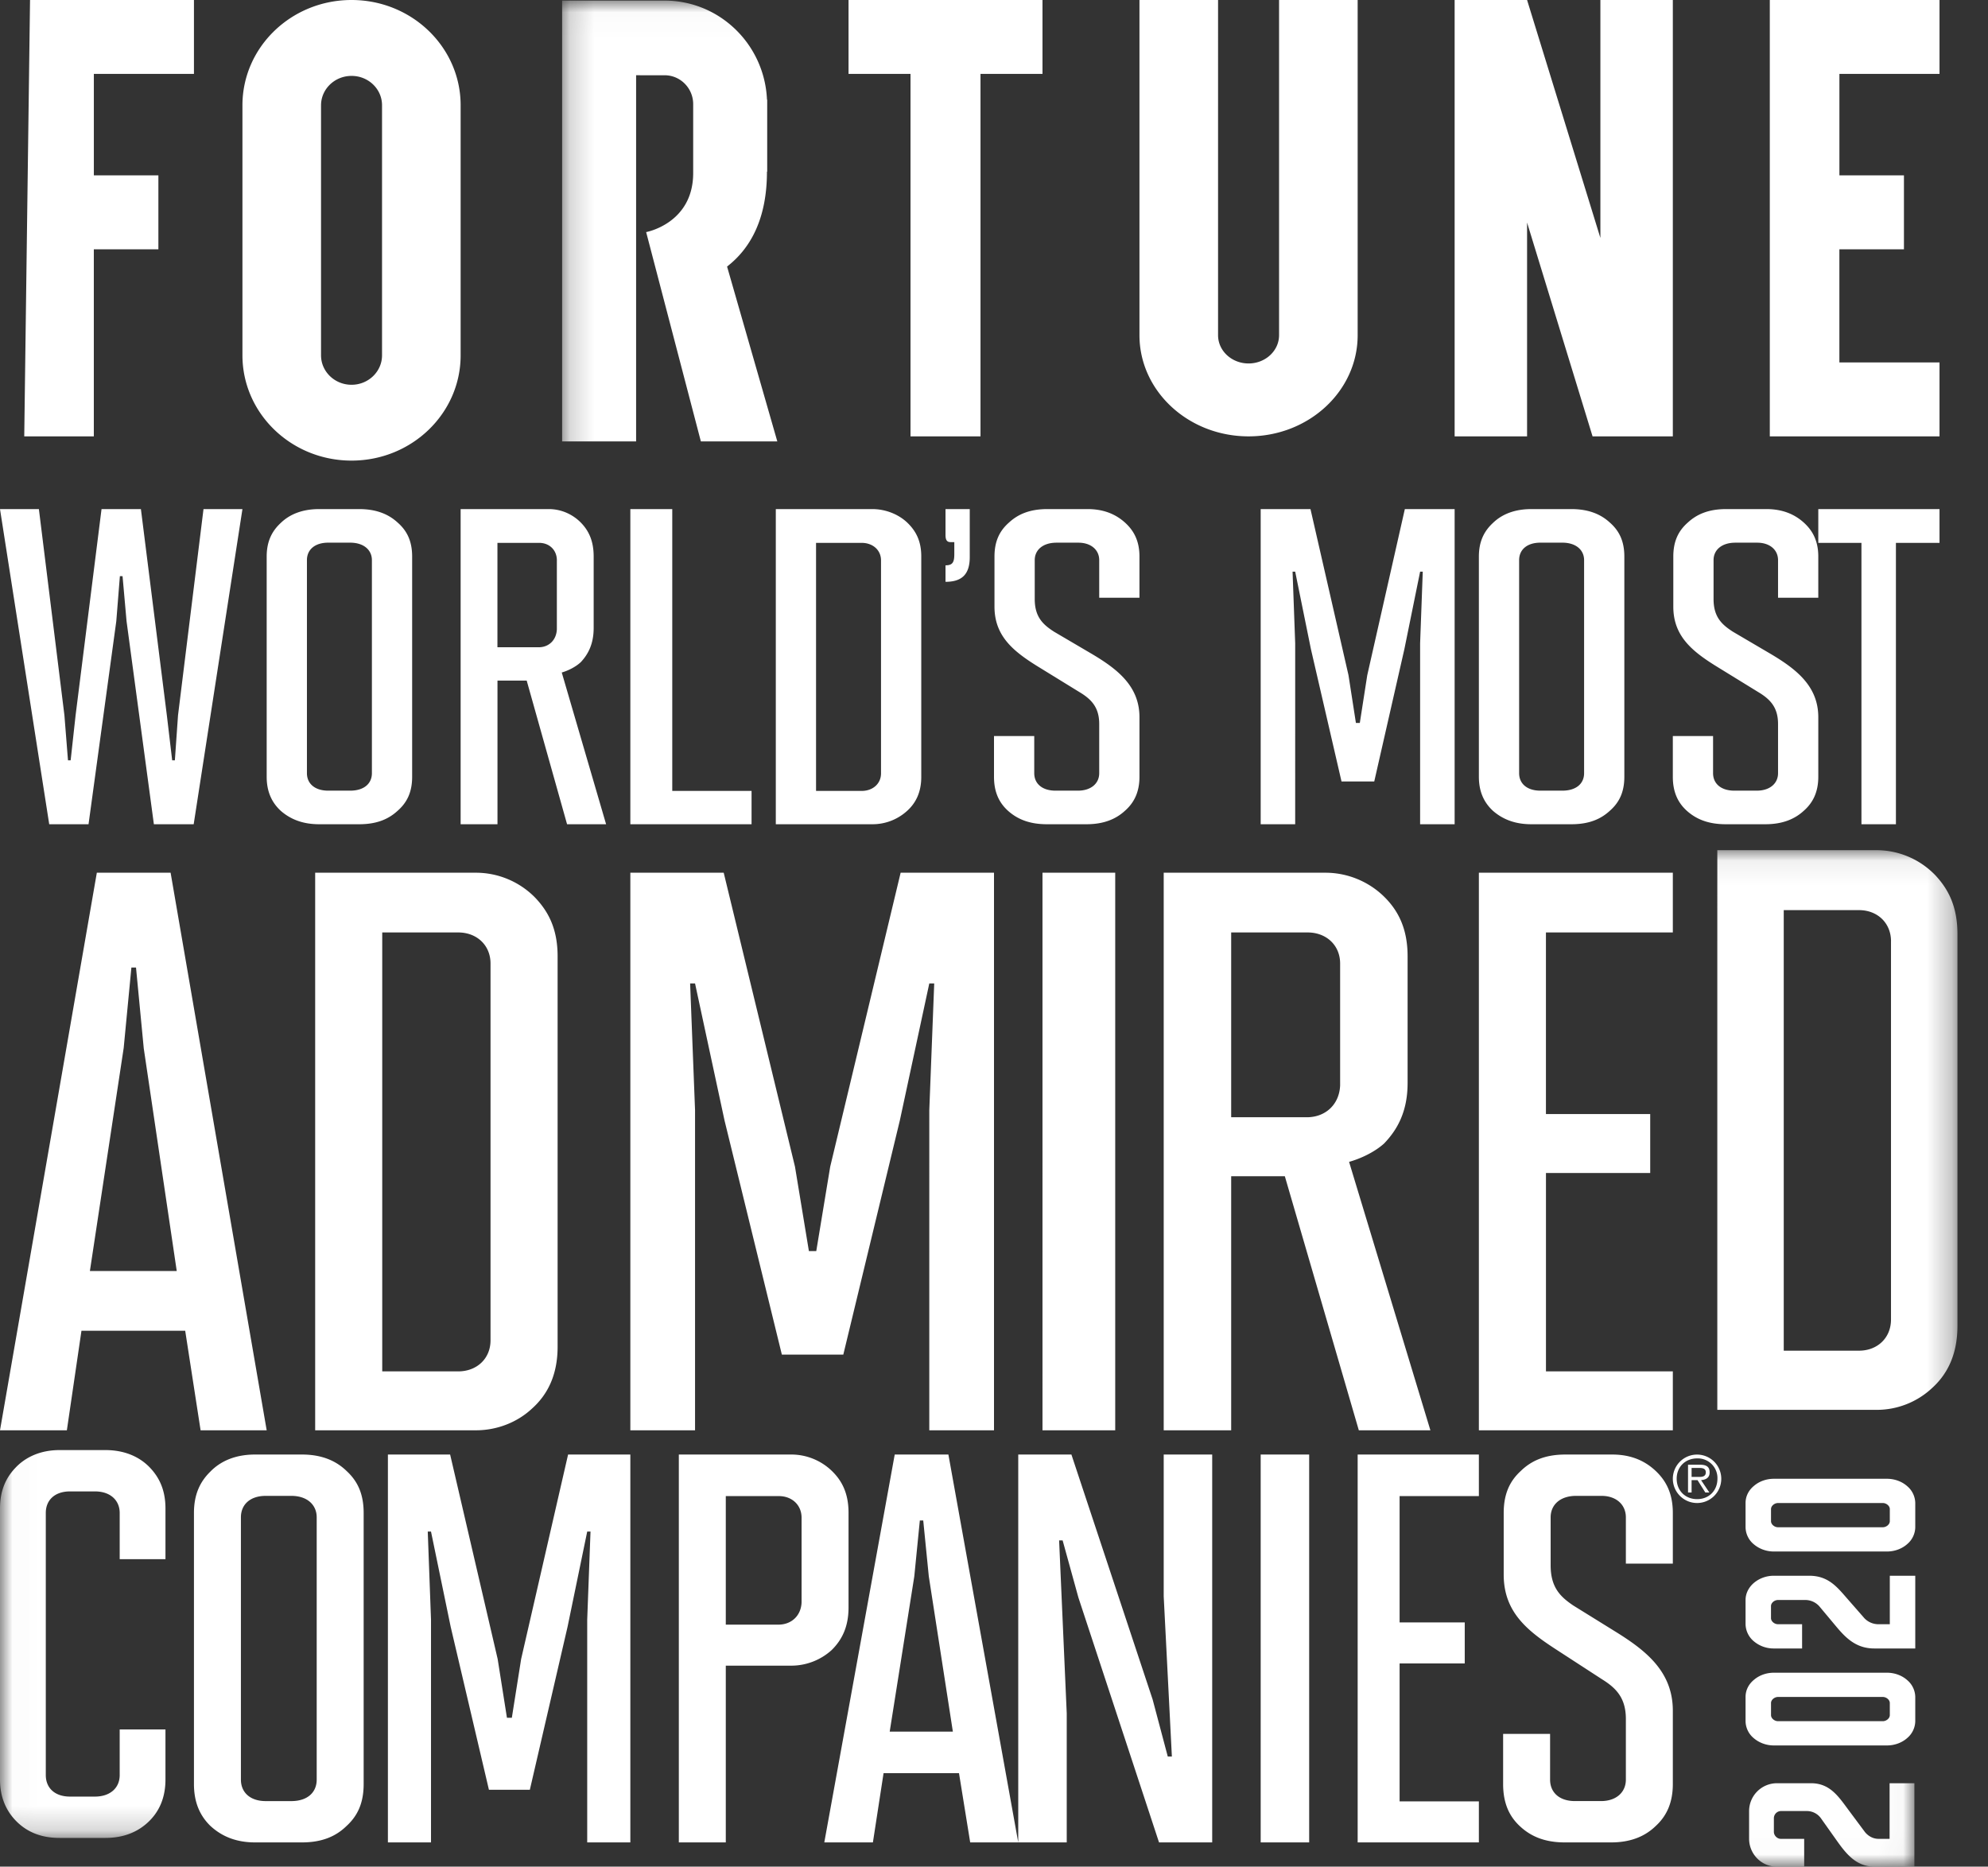
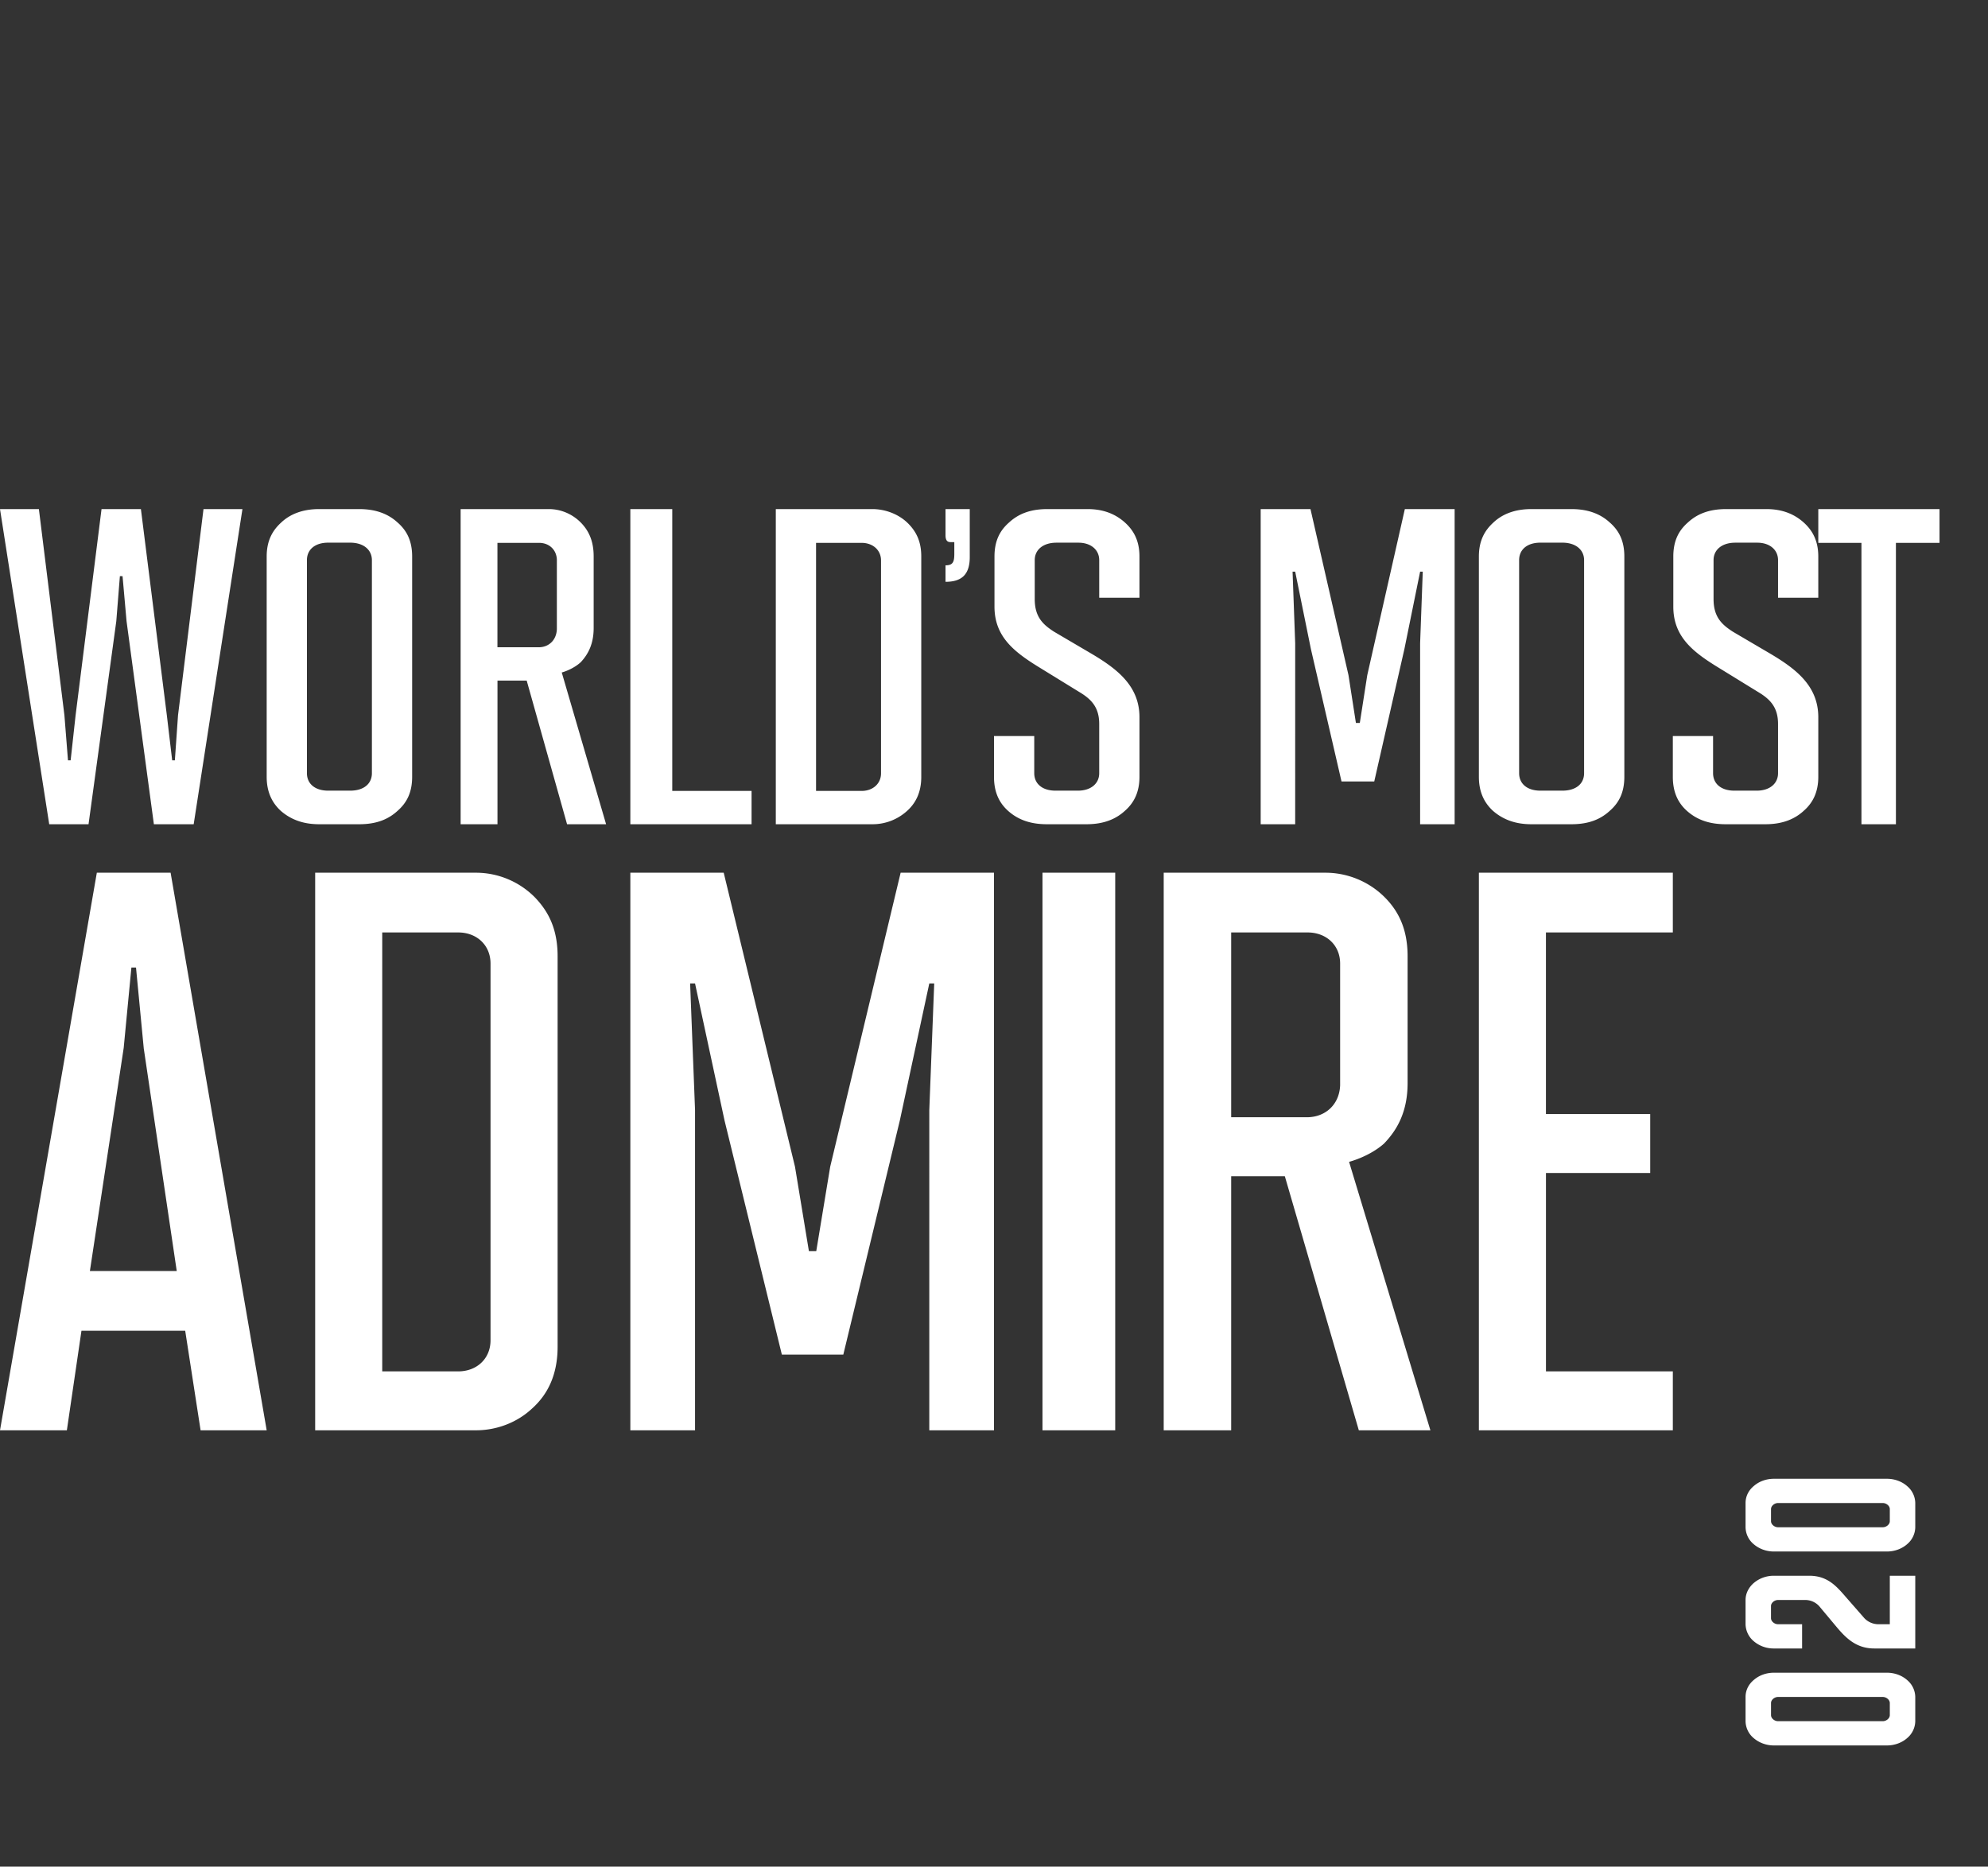
<svg xmlns="http://www.w3.org/2000/svg" xmlns:xlink="http://www.w3.org/1999/xlink" width="82" height="77" viewBox="0 0 82 77">
  <rect x="0" y="0" width="82" height="77" fill="#333333" stroke="none" />
  <defs>
-     <path id="a" d="M.016.07H80.74v40.745H.016z" />
-     <path id="c" d="M.186.024h55.778v76.96H.186z" />
-   </defs>
+     </defs>
  <g fill="none" fill-rule="evenodd">
    <path fill="#FFF" d="M6.347 34L5.22 25.624l-.165-1.857h-.11l-.148 1.857L3.652 34H2.03L0 21h1.604l1.053 8.506.147 1.857h.11l.204-1.857L4.188 21h1.624l1.07 8.506.22 1.857h.111l.13-1.857L8.394 21H10L7.989 34H6.347m8.993-10.895c0-.406-.32-.72-.9-.72h-.9c-.56 0-.88.295-.88.72v8.79c0 .425.32.72.88.72h.9c.58 0 .9-.295.9-.72v-8.79zM13.16 34c-.7 0-1.2-.222-1.58-.554-.36-.333-.58-.776-.58-1.404v-9.085c0-.628.22-1.052.58-1.385.36-.35.88-.572 1.58-.572h1.66c.72 0 1.22.222 1.58.554.38.332.6.757.6 1.403v9.085c0 .647-.22 1.071-.6 1.404-.36.332-.84.554-1.58.554h-1.66zm9.81-10.883c0-.428-.31-.724-.732-.724h-1.72V26.7h1.701c.421 0 .732-.297.75-.743v-2.841zM23.39 34l-1.665-5.925H20.52V34H19V21h3.64c.494 0 .97.204 1.317.556.329.335.53.762.53 1.394v2.953c0 .65-.219 1.077-.53 1.41-.22.205-.53.354-.786.428L25 34h-1.61zM26 34V21h1.729v11.625H31V34h-5m10.34-10.883c0-.428-.34-.724-.8-.724h-1.88v10.233h1.88c.46 0 .8-.297.8-.725v-8.784zM32 34V21h3.98c.56 0 1.1.223 1.46.575.34.334.56.743.56 1.375v9.1c0 .65-.24 1.114-.64 1.448a2.11 2.11 0 0 1-1.38.502H32zm7-10.68c.298 0 .363-.13.363-.47v-.488h-.155c-.143 0-.208-.08-.208-.291V21h1v1.979c0 .713-.324 1.021-1 1.021v-.68M43.18 34c-.74 0-1.22-.222-1.58-.535-.38-.333-.6-.776-.6-1.422v-1.68h1.66v1.532c0 .425.32.72.88.72h.92c.54 0 .88-.295.88-.72v-2.031c0-.702-.34-1.034-.84-1.33l-1.56-.96c-1.059-.646-1.92-1.274-1.92-2.548v-2.068c0-.647.22-1.071.6-1.404.36-.332.84-.554 1.58-.554h1.661c.679 0 1.18.222 1.56.573.36.333.579.757.579 1.385v1.699h-1.66v-1.551c0-.425-.34-.72-.86-.72h-.9c-.56 0-.9.295-.9.72v1.606c0 .739.34 1.053.8 1.348l1.54.905c1.06.628 1.98 1.33 1.98 2.622v2.456c0 .627-.22 1.07-.6 1.403-.36.332-.86.554-1.58.554h-1.64m15.396 0v-7.466l.109-2.953h-.109l-.649 3.195-1.243 5.46h-1.35l-1.262-5.46-.649-3.195h-.108l.108 2.953V34H52V21h2.054l1.568 6.852.306 1.97h.161l.307-1.97L57.946 21H60v13h-1.424m6.764-10.895c0-.406-.32-.72-.9-.72h-.9c-.561 0-.88.295-.88.72v8.79c0 .425.319.72.88.72h.9c.58 0 .9-.295.9-.72v-8.79zM63.16 34c-.7 0-1.2-.222-1.58-.554-.36-.333-.58-.776-.58-1.404v-9.085c0-.628.22-1.052.58-1.385.36-.35.88-.572 1.58-.572h1.66c.72 0 1.22.222 1.58.554.38.332.6.757.6 1.403v9.085c0 .647-.22 1.071-.6 1.404-.36.332-.84.554-1.58.554h-1.66zm8.02 0c-.74 0-1.22-.222-1.58-.535-.38-.333-.6-.776-.6-1.422v-1.68h1.66v1.532c0 .425.32.72.88.72h.92c.54 0 .88-.295.88-.72v-2.031c0-.702-.34-1.034-.84-1.33l-1.56-.96c-1.06-.646-1.92-1.274-1.92-2.548v-2.068c0-.647.22-1.071.6-1.404.36-.332.84-.554 1.58-.554h1.66c.68 0 1.18.222 1.56.573.36.333.58.757.58 1.385v1.699h-1.66v-1.551c0-.425-.34-.72-.86-.72h-.9c-.56 0-.9.295-.9.72v1.606c0 .739.34 1.053.8 1.348l1.54.905c1.06.628 1.98 1.33 1.98 2.622v2.456c0 .627-.22 1.07-.6 1.403-.36.332-.86.554-1.579.554H71.18m5.6 0V22.393H75V21h5v1.393h-1.798V34H76.78M5.928 43.229L5.61 39.91h-.19l-.318 3.319-1.394 9.2H7.29l-1.363-9.2zM8.274 59l-.635-4.106H3.36L2.758 59H0l3.994-23h3.043L11 59H8.274zm11.959-19.254c0-.756-.566-1.282-1.333-1.282h-3.134V56.57H18.9c.767 0 1.333-.525 1.333-1.281V39.746zM13 59V36h6.633a3.42 3.42 0 0 1 2.432 1.019c.568.592.935 1.314.935 2.431v16.1c0 1.15-.4 1.972-1.067 2.564-.6.558-1.433.886-2.3.886H13zm25.331 0V45.791l.203-5.224h-.203l-1.215 5.652-2.332 9.66H32.25l-2.365-9.66-1.216-5.652h-.203l.203 5.224V59H26V36h3.851l2.94 12.125.574 3.482h.304l.575-3.482L37.149 36H41v23h-2.669M43 59h3V36h-3zm12.277-19.254c0-.756-.57-1.282-1.341-1.282h-3.153v7.623h3.12c.771 0 1.341-.526 1.374-1.313v-5.028zM56.048 59l-3.052-10.48h-2.213V59H48V36h6.674c.905 0 1.777.361 2.414.985.604.592.972 1.348.972 2.465v5.225c0 1.15-.402 1.906-.972 2.497-.402.361-.973.624-1.442.755L59 59h-2.952zM61 59V36h8v2.464h-5.234v7.491h4.301v2.432h-4.3v8.182H69V59h-8" />
    <g transform="translate(0 35)">
      <mask id="b" fill="#fff">
        <use xlink:href="#a" />
      </mask>
-       <path d="M78 3.83c0-.759-.562-1.287-1.321-1.287h-3.104v18.173h3.104c.76 0 1.32-.527 1.32-1.285V3.83zm-7.165 19.327V.07h6.57a3.37 3.37 0 0 1 2.411 1.022c.561.594.924 1.32.924 2.44v16.162c0 1.154-.397 1.98-1.057 2.573a3.34 3.34 0 0 1-2.278.89h-6.57zM2.457 40.815c-.773 0-1.32-.25-1.73-.636C.297 39.77 0 39.2 0 38.407V27.225c0-.75.25-1.273.638-1.68.408-.434 1.023-.729 1.82-.729h1.887c.82 0 1.434.295 1.843.728.387.408.637.93.637 1.681v2.091H4.937v-1.908c0-.501-.364-.887-1.024-.887H2.89c-.637 0-1.001.364-1.001.887v10.816c0 .524.364.886 1 .886h1.024c.637 0 1.024-.362 1.024-.886v-1.885h1.888v2.068c0 .772-.273 1.34-.705 1.748-.409.388-.978.66-1.775.66H2.457" fill="#FFF" mask="url(#b)" />
    </g>
-     <path d="M13.063 62.59c0-.499-.373-.885-1.05-.885h-1.05c-.653 0-1.026.364-1.026.886v10.818c0 .523.373.887 1.026.887h1.05c.677 0 1.05-.364 1.05-.887V62.591zM10.521 76c-.818 0-1.4-.272-1.844-.682-.42-.409-.677-.954-.677-1.726V62.41c0-.773.257-1.296.677-1.706.42-.431 1.026-.704 1.844-.704h1.935c.84 0 1.424.273 1.843.682.444.41.701.932.701 1.728v11.182c0 .794-.257 1.317-.701 1.726-.419.41-.98.682-1.843.682h-1.935zm13.7 0v-9.19l.136-3.632h-.136l-.811 3.93-1.555 6.72h-1.688l-1.577-6.72-.812-3.93h-.134l.134 3.633V76H16V60h2.567l1.96 8.434.383 2.424h.202l.384-2.424L23.432 60H26v16h-1.779m8.842-13.394c0-.525-.397-.891-.933-.891h-2.193v5.302h2.17c.536 0 .933-.365.956-.914v-3.497zM28 76V60h4.643c.63 0 1.237.252 1.68.687.42.41.677.936.677 1.714v3.908c0 .777-.256 1.325-.7 1.76a2.48 2.48 0 0 1-1.657.64h-2.706V76H28zm10.311-10.972l-.23-2.308h-.14l-.229 2.308-1.014 6.401h2.605l-.992-6.401zM40.018 76l-.462-2.857h-3.111L36.005 76H34l2.905-16h2.214L42 76h-1.982zm7.789 0l-3.326-10.102-.65-2.355h-.145L44 70.675V76h-2V60h2.193l3.35 10.103.625 2.355h.169L48 65.85V60h2v16h-2.193M52 76h2V60h-2zm4 0V60h5v1.715h-3.27v5.211h2.687v1.692H57.73v5.69H61V76h-5m8.543 0c-.863 0-1.423-.272-1.842-.66-.445-.408-.701-.954-.701-1.749v-2.068h1.937v1.886c0 .523.373.886 1.026.886h1.074c.63 0 1.026-.363 1.026-.886v-2.5c0-.863-.396-1.273-.98-1.636l-1.82-1.182c-1.236-.796-2.239-1.568-2.239-3.136v-2.546c0-.795.256-1.318.7-1.727.419-.41.98-.682 1.843-.682h1.936c.793 0 1.376.273 1.82.705.42.409.677.932.677 1.704V64.5h-1.937v-1.908c0-.523-.396-.887-1.003-.887h-1.05c-.654 0-1.05.364-1.05.887v1.976c0 .91.396 1.296.933 1.659l1.797 1.114c1.237.773 2.31 1.637 2.31 3.227v3.023c0 .773-.257 1.318-.7 1.727-.42.41-1.004.682-1.843.682h-1.914m5.433-15.077c.16 0 .384.027.384-.188 0-.16-.134-.182-.272-.182h-.314v.37h.202zm-.202.642h-.147V60.42h.493c.298 0 .398.112.398.317 0 .22-.153.303-.353.319l.341.509h-.166l-.321-.509h-.245v.509zm1.066-.568a.809.809 0 0 0-.838-.837c-.489 0-.843.35-.843.837 0 .492.354.843.843.843.487 0 .838-.35.838-.843zm-1.84 0A.999.999 0 1 1 70.002 62C69.45 62 69 61.55 69 60.997zM81 1.168V.832M66.012 0v9.815L62.988 0H60v18h2.988V9.181L65.689 18H69V0h-2.988M1 18h2.87v-7.717h2.663V7.234H3.871V3.049H8V0H1.239M10 4.345v10.31c0 2.4 2.015 4.345 4.5 4.345s4.5-1.945 4.5-4.344V4.343C19 1.945 16.986 0 14.501 0H14.5C12.015 0 10 1.945 10 4.345m3.242 10.31V4.346c0-.671.563-1.215 1.258-1.215h.003c.693 0 1.255.542 1.255 1.211v10.315c0 .67-.563 1.215-1.258 1.215-.695 0-1.258-.545-1.258-1.215M43 0h-8v3.049h2.556V18h2.887V3.049H43V0m9.758 0v13.827c0 .644-.563 1.166-1.258 1.166-.695 0-1.258-.522-1.258-1.166V0H47v13.827C47 16.13 49.015 18 51.5 18s4.5-1.869 4.5-4.173V0h-3.242M80 3.049V0h-7v18h7v-3.049h-4.13v-4.668h2.663V7.234h-2.662V3.049H80" fill="#FFF" />
    <g transform="translate(23)">
      <mask id="d" fill="#fff">
        <use xlink:href="#c" />
      </mask>
-       <path d="M9.06 18.208H5.909L3.652 9.574s1.94-.353 1.94-2.436V4.296c0-.658-.528-1.192-1.18-1.192H3.238v15.104H.186V.024H4.41c2.276 0 4.127 1.813 4.226 4.086h.009v2.972h-.01c0 1.795-.581 3.09-1.645 3.913l2.072 7.213M55.964 77h-1.648c-.795 0-1.216-.596-1.613-1.158l-.603-.85a.716.716 0 0 0-.568-.286h-1.08a.298.298 0 0 0-.284.287v.573c0 .15.137.287.284.287h.966V77h-1.136a1.12 1.12 0 0 1-.796-.333 1.158 1.158 0 0 1-.34-.814v-1.147a1.149 1.149 0 0 1 1.136-1.147h1.42c.796 0 1.148.573 1.569 1.136l.648.871c.09.115.284.287.568.287h.454V73.56h1.023V77" fill="#FFF" mask="url(#d)" />
    </g>
    <path d="M73.341 70c-.151 0-.291.12-.291.25v.5c0 .13.14.25.291.25h4.317c.152 0 .292-.12.292-.25v-.5c0-.13-.14-.25-.292-.25h-4.317zM79 71a.93.93 0 0 1-.327.69c-.21.19-.513.31-.84.31h-4.667c-.326 0-.618-.12-.828-.3A.925.925 0 0 1 72 71v-1c0-.28.128-.53.35-.71.21-.18.502-.29.816-.29h4.667c.327 0 .63.12.84.31A.93.93 0 0 1 79 70v1zm0-3h-1.692c-.816 0-1.248-.52-1.656-1.01l-.619-.74a.779.779 0 0 0-.583-.25h-1.11c-.151 0-.291.12-.291.25v.5c0 .13.14.25.291.25h.992v1h-1.167a1.26 1.26 0 0 1-.816-.29A.942.942 0 0 1 72 67v-1c0-.28.14-.54.362-.72.21-.17.49-.28.804-.28h1.459c.817 0 1.178.5 1.61.99l.665.76a.8.8 0 0 0 .583.25h.467v-2H79v3m-5.659-6c-.151 0-.291.12-.291.25v.5c0 .13.14.25.291.25h4.317c.152 0 .292-.12.292-.25v-.5c0-.13-.14-.25-.292-.25h-4.317zM79 63a.93.93 0 0 1-.327.69c-.21.19-.513.31-.84.31h-4.667c-.326 0-.618-.12-.828-.3A.926.926 0 0 1 72 63v-1c0-.28.128-.53.35-.71.21-.18.502-.29.816-.29h4.667c.327 0 .63.12.84.31A.93.93 0 0 1 79 62v1z" fill="#FFF" />
  </g>
</svg>